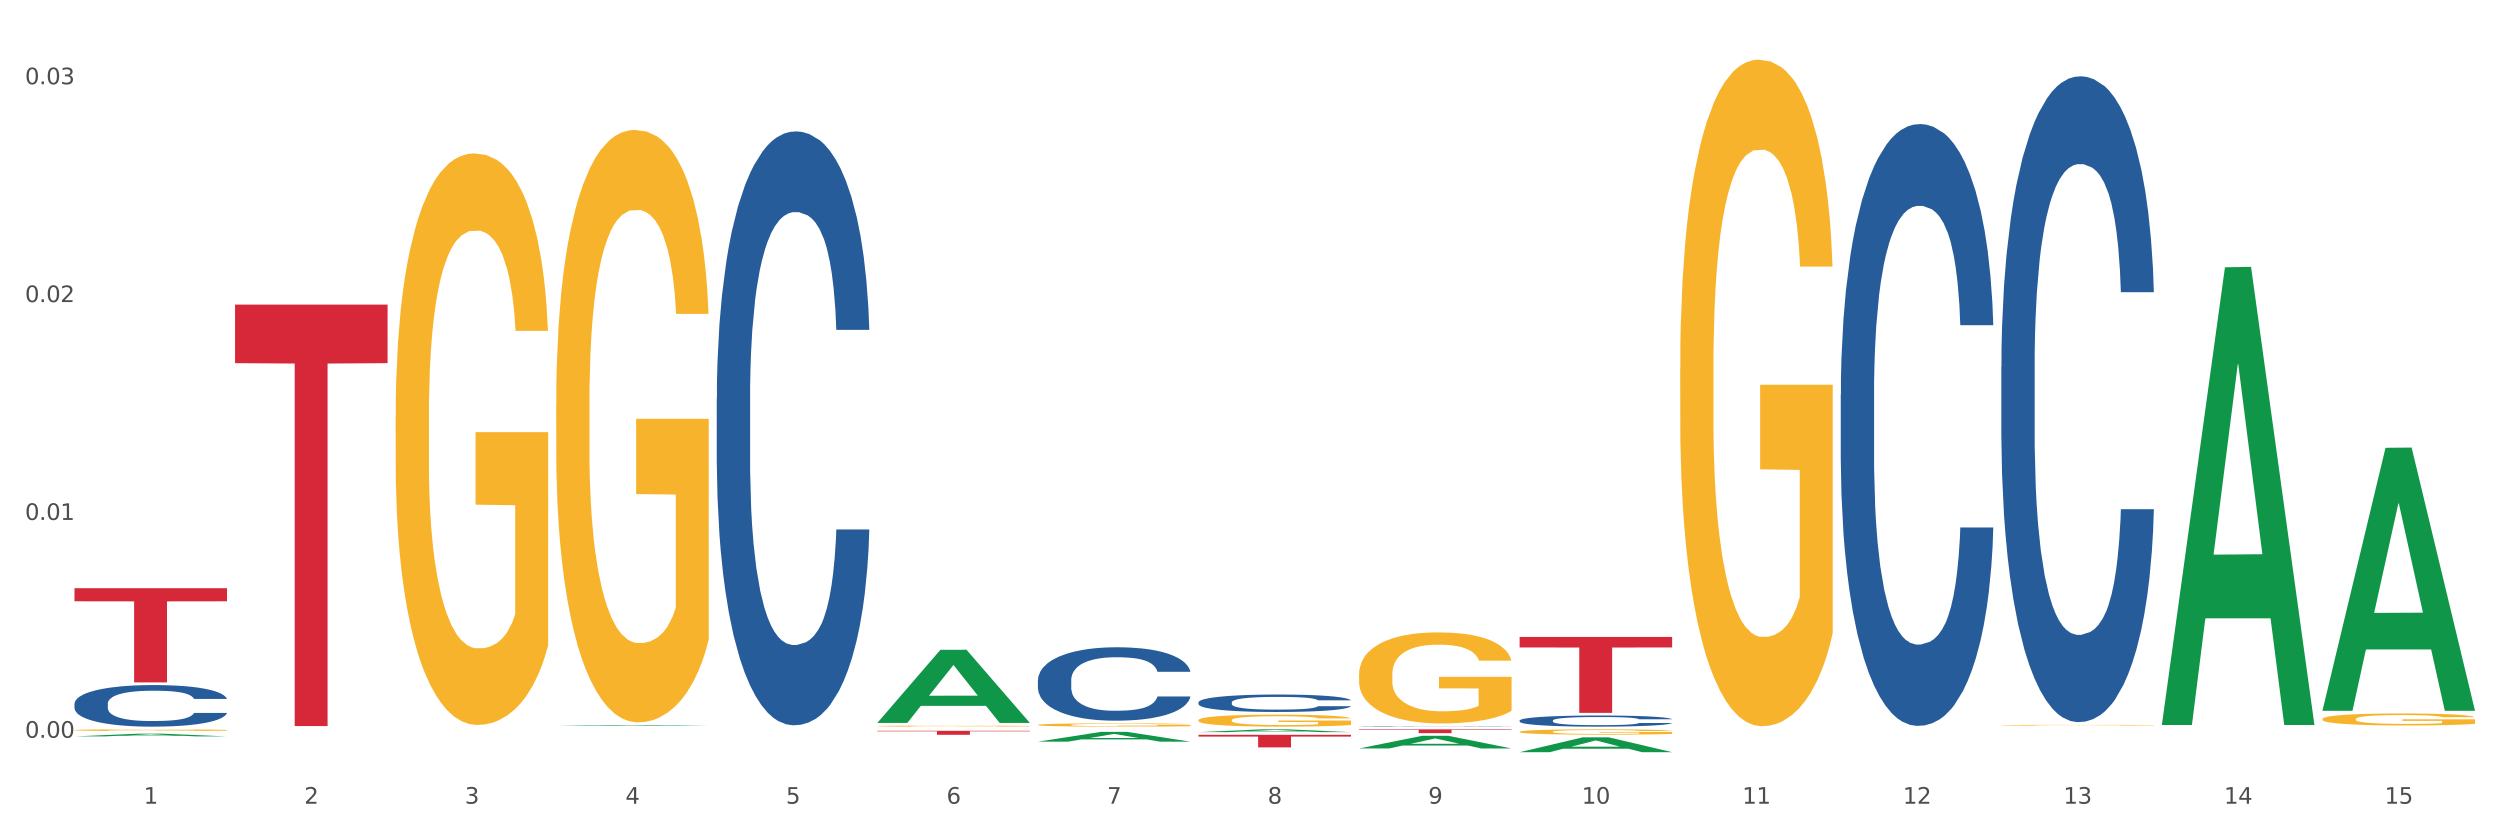
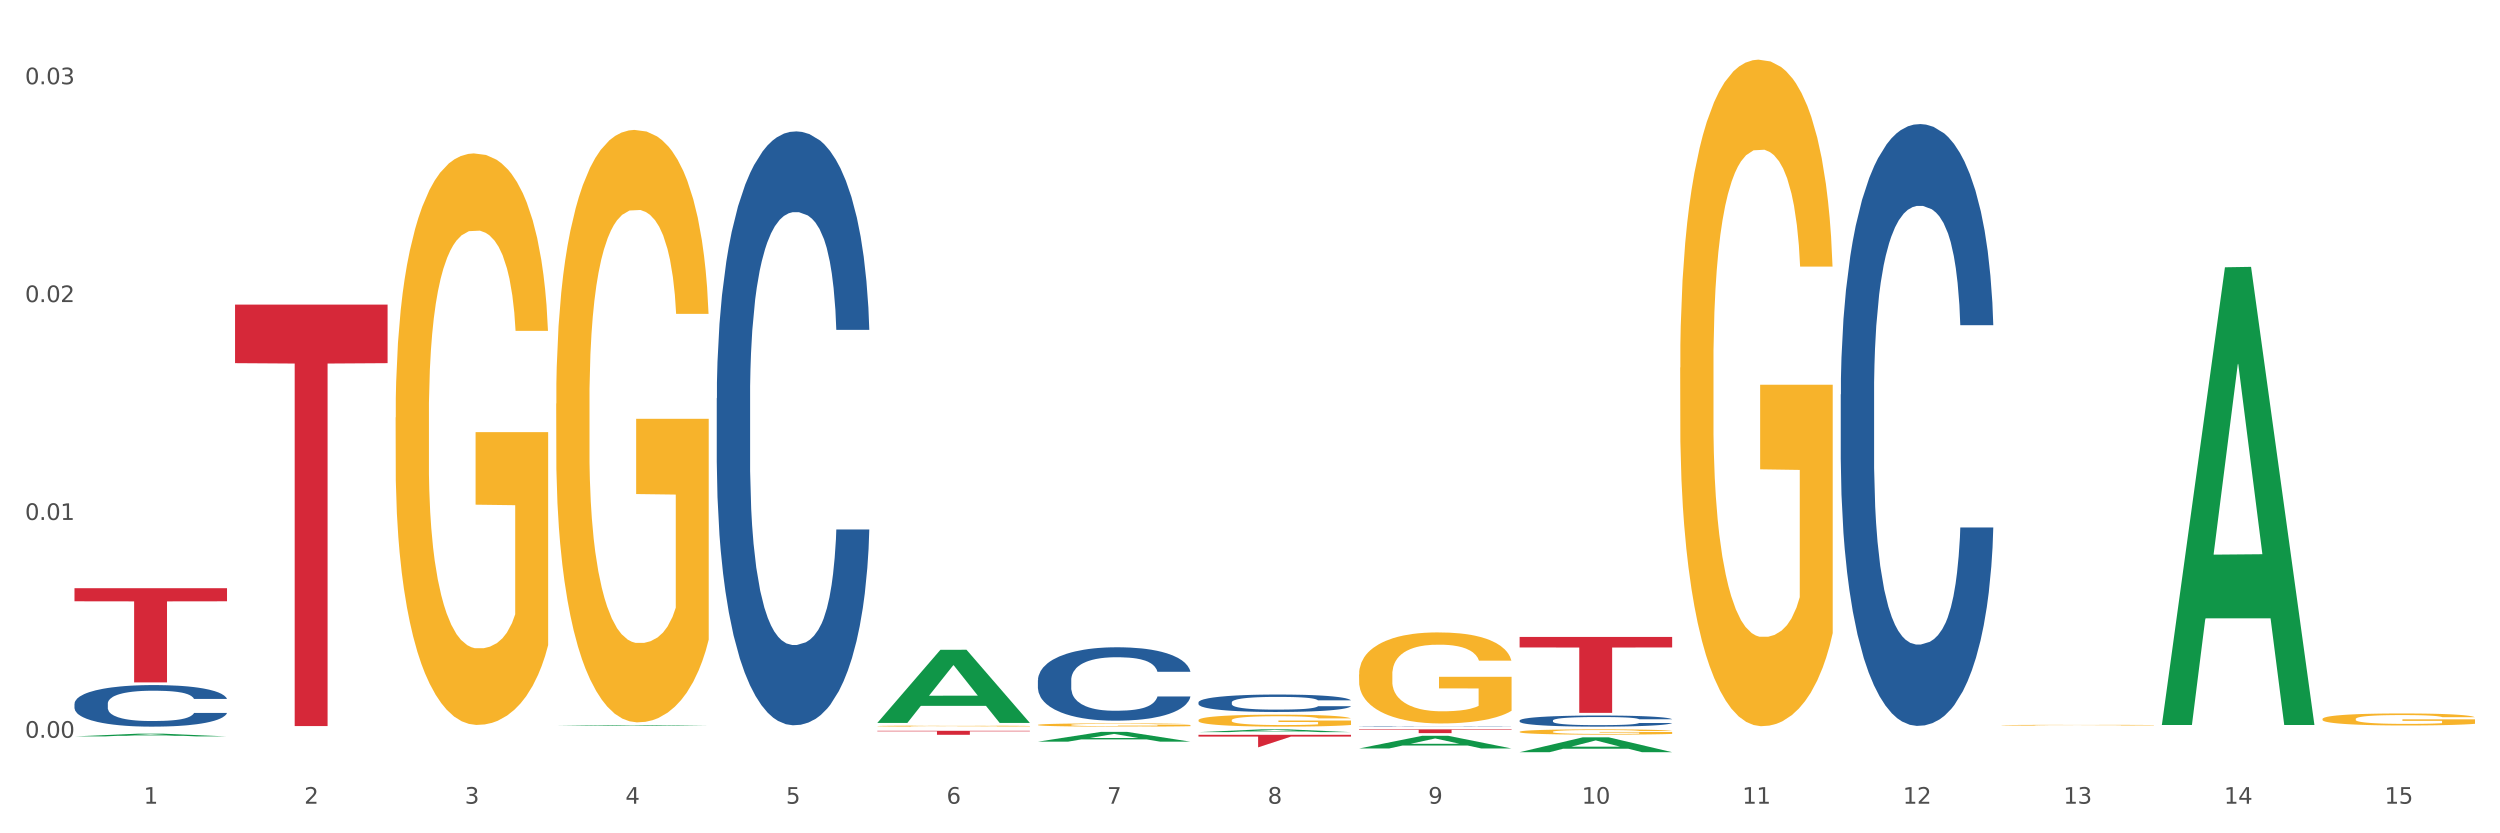
<svg xmlns="http://www.w3.org/2000/svg" xmlns:xlink="http://www.w3.org/1999/xlink" width="1080pt" height="360pt" viewBox="0 0 1080 360" version="1.1">
  <rect x="0" y="0" width="1080" height="360" fill="#333333" stroke="none" />
  <defs>
    <style type="text/css">*{stroke-linejoin: round; stroke-linecap: butt}</style>
  </defs>
  <g id="figure_1">
    <g id="patch_1">
      <path d="M 0 360  L 1080 360  L 1080 0  L 0 0  z " style="fill: #ffffff; stroke: #ffffff; stroke-linejoin: miter" />
    </g>
    <g id="axes_1">
      <g id="matplotlib.axis_1">
        <g id="xtick_1">
          <g id="text_1">
            <g style="fill: #4d4d4d" transform="translate(62.07 347.204) scale(0.096 -0.096)">
              <defs>
                <path id="DejaVuSans-31" d="M 794 531  L 1825 531  L 1825 4091  L 703 3866  L 703 4441  L 1819 4666  L 2450 4666  L 2450 531  L 3481 531  L 3481 0  L 794 0  L 794 531  z " transform="scale(0.016)" />
              </defs>
              <use xlink:href="#DejaVuSans-31" />
            </g>
          </g>
        </g>
        <g id="xtick_2">
          <g id="text_2">
            <g style="fill: #4d4d4d" transform="translate(131.436 347.204) scale(0.096 -0.096)">
              <defs>
                <path id="DejaVuSans-32" d="M 1228 531  L 3431 531  L 3431 0  L 469 0  L 469 531  Q 828 903 1448 1529  Q 2069 2156 2228 2338  Q 2531 2678 2651 2914  Q 2772 3150 2772 3378  Q 2772 3750 2511 3984  Q 2250 4219 1831 4219  Q 1534 4219 1204 4116  Q 875 4013 500 3803  L 500 4441  Q 881 4594 1212 4672  Q 1544 4750 1819 4750  Q 2544 4750 2975 4387  Q 3406 4025 3406 3419  Q 3406 3131 3298 2873  Q 3191 2616 2906 2266  Q 2828 2175 2409 1742  Q 1991 1309 1228 531  z " transform="scale(0.016)" />
              </defs>
              <use xlink:href="#DejaVuSans-32" />
            </g>
          </g>
        </g>
        <g id="xtick_3">
          <g id="text_3">
            <g style="fill: #4d4d4d" transform="translate(200.802 347.204) scale(0.096 -0.096)">
              <defs>
                <path id="DejaVuSans-33" d="M 2597 2516  Q 3050 2419 3304 2112  Q 3559 1806 3559 1356  Q 3559 666 3084 287  Q 2609 -91 1734 -91  Q 1441 -91 1130 -33  Q 819 25 488 141  L 488 750  Q 750 597 1062 519  Q 1375 441 1716 441  Q 2309 441 2620 675  Q 2931 909 2931 1356  Q 2931 1769 2642 2001  Q 2353 2234 1838 2234  L 1294 2234  L 1294 2753  L 1863 2753  Q 2328 2753 2575 2939  Q 2822 3125 2822 3475  Q 2822 3834 2567 4026  Q 2313 4219 1838 4219  Q 1578 4219 1281 4162  Q 984 4106 628 3988  L 628 4550  Q 988 4650 1302 4700  Q 1616 4750 1894 4750  Q 2613 4750 3031 4423  Q 3450 4097 3450 3541  Q 3450 3153 3228 2886  Q 3006 2619 2597 2516  z " transform="scale(0.016)" />
              </defs>
              <use xlink:href="#DejaVuSans-33" />
            </g>
          </g>
        </g>
        <g id="xtick_4">
          <g id="text_4">
            <g style="fill: #4d4d4d" transform="translate(270.169 347.204) scale(0.096 -0.096)">
              <defs>
                <path id="DejaVuSans-34" d="M 2419 4116  L 825 1625  L 2419 1625  L 2419 4116  z M 2253 4666  L 3047 4666  L 3047 1625  L 3713 1625  L 3713 1100  L 3047 1100  L 3047 0  L 2419 0  L 2419 1100  L 313 1100  L 313 1709  L 2253 4666  z " transform="scale(0.016)" />
              </defs>
              <use xlink:href="#DejaVuSans-34" />
            </g>
          </g>
        </g>
        <g id="xtick_5">
          <g id="text_5">
            <g style="fill: #4d4d4d" transform="translate(339.535 347.204) scale(0.096 -0.096)">
              <defs>
                <path id="DejaVuSans-35" d="M 691 4666  L 3169 4666  L 3169 4134  L 1269 4134  L 1269 2991  Q 1406 3038 1543 3061  Q 1681 3084 1819 3084  Q 2600 3084 3056 2656  Q 3513 2228 3513 1497  Q 3513 744 3044 326  Q 2575 -91 1722 -91  Q 1428 -91 1123 -41  Q 819 9 494 109  L 494 744  Q 775 591 1075 516  Q 1375 441 1709 441  Q 2250 441 2565 725  Q 2881 1009 2881 1497  Q 2881 1984 2565 2268  Q 2250 2553 1709 2553  Q 1456 2553 1204 2497  Q 953 2441 691 2322  L 691 4666  z " transform="scale(0.016)" />
              </defs>
              <use xlink:href="#DejaVuSans-35" />
            </g>
          </g>
        </g>
        <g id="xtick_6">
          <g id="text_6">
            <g style="fill: #4d4d4d" transform="translate(408.901 347.204) scale(0.096 -0.096)">
              <defs>
                <path id="DejaVuSans-36" d="M 2113 2584  Q 1688 2584 1439 2293  Q 1191 2003 1191 1497  Q 1191 994 1439 701  Q 1688 409 2113 409  Q 2538 409 2786 701  Q 3034 994 3034 1497  Q 3034 2003 2786 2293  Q 2538 2584 2113 2584  z M 3366 4563  L 3366 3988  Q 3128 4100 2886 4159  Q 2644 4219 2406 4219  Q 1781 4219 1451 3797  Q 1122 3375 1075 2522  Q 1259 2794 1537 2939  Q 1816 3084 2150 3084  Q 2853 3084 3261 2657  Q 3669 2231 3669 1497  Q 3669 778 3244 343  Q 2819 -91 2113 -91  Q 1303 -91 875 529  Q 447 1150 447 2328  Q 447 3434 972 4092  Q 1497 4750 2381 4750  Q 2619 4750 2861 4703  Q 3103 4656 3366 4563  z " transform="scale(0.016)" />
              </defs>
              <use xlink:href="#DejaVuSans-36" />
            </g>
          </g>
        </g>
        <g id="xtick_7">
          <g id="text_7">
            <g style="fill: #4d4d4d" transform="translate(478.267 347.204) scale(0.096 -0.096)">
              <defs>
                <path id="DejaVuSans-37" d="M 525 4666  L 3525 4666  L 3525 4397  L 1831 0  L 1172 0  L 2766 4134  L 525 4134  L 525 4666  z " transform="scale(0.016)" />
              </defs>
              <use xlink:href="#DejaVuSans-37" />
            </g>
          </g>
        </g>
        <g id="xtick_8">
          <g id="text_8">
            <g style="fill: #4d4d4d" transform="translate(547.634 347.204) scale(0.096 -0.096)">
              <defs>
                <path id="DejaVuSans-38" d="M 2034 2216  Q 1584 2216 1326 1975  Q 1069 1734 1069 1313  Q 1069 891 1326 650  Q 1584 409 2034 409  Q 2484 409 2743 651  Q 3003 894 3003 1313  Q 3003 1734 2745 1975  Q 2488 2216 2034 2216  z M 1403 2484  Q 997 2584 770 2862  Q 544 3141 544 3541  Q 544 4100 942 4425  Q 1341 4750 2034 4750  Q 2731 4750 3128 4425  Q 3525 4100 3525 3541  Q 3525 3141 3298 2862  Q 3072 2584 2669 2484  Q 3125 2378 3379 2068  Q 3634 1759 3634 1313  Q 3634 634 3220 271  Q 2806 -91 2034 -91  Q 1263 -91 848 271  Q 434 634 434 1313  Q 434 1759 690 2068  Q 947 2378 1403 2484  z M 1172 3481  Q 1172 3119 1398 2916  Q 1625 2713 2034 2713  Q 2441 2713 2670 2916  Q 2900 3119 2900 3481  Q 2900 3844 2670 4047  Q 2441 4250 2034 4250  Q 1625 4250 1398 4047  Q 1172 3844 1172 3481  z " transform="scale(0.016)" />
              </defs>
              <use xlink:href="#DejaVuSans-38" />
            </g>
          </g>
        </g>
        <g id="xtick_9">
          <g id="text_9">
            <g style="fill: #4d4d4d" transform="translate(617 347.204) scale(0.096 -0.096)">
              <defs>
                <path id="DejaVuSans-39" d="M 703 97  L 703 672  Q 941 559 1184 500  Q 1428 441 1663 441  Q 2288 441 2617 861  Q 2947 1281 2994 2138  Q 2813 1869 2534 1725  Q 2256 1581 1919 1581  Q 1219 1581 811 2004  Q 403 2428 403 3163  Q 403 3881 828 4315  Q 1253 4750 1959 4750  Q 2769 4750 3195 4129  Q 3622 3509 3622 2328  Q 3622 1225 3098 567  Q 2575 -91 1691 -91  Q 1453 -91 1209 -44  Q 966 3 703 97  z M 1959 2075  Q 2384 2075 2632 2365  Q 2881 2656 2881 3163  Q 2881 3666 2632 3958  Q 2384 4250 1959 4250  Q 1534 4250 1286 3958  Q 1038 3666 1038 3163  Q 1038 2656 1286 2365  Q 1534 2075 1959 2075  z " transform="scale(0.016)" />
              </defs>
              <use xlink:href="#DejaVuSans-39" />
            </g>
          </g>
        </g>
        <g id="xtick_10">
          <g id="text_10">
            <g style="fill: #4d4d4d" transform="translate(683.312 347.204) scale(0.096 -0.096)">
              <defs>
                <path id="DejaVuSans-30" d="M 2034 4250  Q 1547 4250 1301 3770  Q 1056 3291 1056 2328  Q 1056 1369 1301 889  Q 1547 409 2034 409  Q 2525 409 2770 889  Q 3016 1369 3016 2328  Q 3016 3291 2770 3770  Q 2525 4250 2034 4250  z M 2034 4750  Q 2819 4750 3233 4129  Q 3647 3509 3647 2328  Q 3647 1150 3233 529  Q 2819 -91 2034 -91  Q 1250 -91 836 529  Q 422 1150 422 2328  Q 422 3509 836 4129  Q 1250 4750 2034 4750  z " transform="scale(0.016)" />
              </defs>
              <use xlink:href="#DejaVuSans-31" />
              <use xlink:href="#DejaVuSans-30" transform="translate(63.623 0)" />
            </g>
          </g>
        </g>
        <g id="xtick_11">
          <g id="text_11">
            <g style="fill: #4d4d4d" transform="translate(752.678 347.204) scale(0.096 -0.096)">
              <use xlink:href="#DejaVuSans-31" />
              <use xlink:href="#DejaVuSans-31" transform="translate(63.623 0)" />
            </g>
          </g>
        </g>
        <g id="xtick_12">
          <g id="text_12">
            <g style="fill: #4d4d4d" transform="translate(822.044 347.204) scale(0.096 -0.096)">
              <use xlink:href="#DejaVuSans-31" />
              <use xlink:href="#DejaVuSans-32" transform="translate(63.623 0)" />
            </g>
          </g>
        </g>
        <g id="xtick_13">
          <g id="text_13">
            <g style="fill: #4d4d4d" transform="translate(891.411 347.204) scale(0.096 -0.096)">
              <use xlink:href="#DejaVuSans-31" />
              <use xlink:href="#DejaVuSans-33" transform="translate(63.623 0)" />
            </g>
          </g>
        </g>
        <g id="xtick_14">
          <g id="text_14">
            <g style="fill: #4d4d4d" transform="translate(960.777 347.204) scale(0.096 -0.096)">
              <use xlink:href="#DejaVuSans-31" />
              <use xlink:href="#DejaVuSans-34" transform="translate(63.623 0)" />
            </g>
          </g>
        </g>
        <g id="xtick_15">
          <g id="text_15">
            <g style="fill: #4d4d4d" transform="translate(1030.143 347.204) scale(0.096 -0.096)">
              <use xlink:href="#DejaVuSans-31" />
              <use xlink:href="#DejaVuSans-35" transform="translate(63.623 0)" />
            </g>
          </g>
        </g>
        <g id="xtick_16" />
        <g id="xtick_17" />
        <g id="xtick_18" />
        <g id="xtick_19" />
        <g id="xtick_20" />
        <g id="xtick_21" />
        <g id="xtick_22" />
        <g id="xtick_23" />
        <g id="xtick_24" />
        <g id="xtick_25" />
        <g id="xtick_26" />
        <g id="xtick_27" />
        <g id="xtick_28" />
        <g id="xtick_29" />
      </g>
      <g id="matplotlib.axis_2">
        <g id="ytick_1">
          <g id="text_16">
            <g style="fill: #4d4d4d" transform="translate(10.8 318.718) scale(0.096 -0.096)">
              <defs>
                <path id="DejaVuSans-2e" d="M 684 794  L 1344 794  L 1344 0  L 684 0  L 684 794  z " transform="scale(0.016)" />
              </defs>
              <use xlink:href="#DejaVuSans-30" />
              <use xlink:href="#DejaVuSans-2e" transform="translate(63.623 0)" />
              <use xlink:href="#DejaVuSans-30" transform="translate(95.41 0)" />
              <use xlink:href="#DejaVuSans-30" transform="translate(159.033 0)" />
            </g>
          </g>
        </g>
        <g id="ytick_2">
          <g id="text_17">
            <g style="fill: #4d4d4d" transform="translate(10.8 224.612) scale(0.096 -0.096)">
              <use xlink:href="#DejaVuSans-30" />
              <use xlink:href="#DejaVuSans-2e" transform="translate(63.623 0)" />
              <use xlink:href="#DejaVuSans-30" transform="translate(95.41 0)" />
              <use xlink:href="#DejaVuSans-31" transform="translate(159.033 0)" />
            </g>
          </g>
        </g>
        <g id="ytick_3">
          <g id="text_18">
            <g style="fill: #4d4d4d" transform="translate(10.8 130.507) scale(0.096 -0.096)">
              <use xlink:href="#DejaVuSans-30" />
              <use xlink:href="#DejaVuSans-2e" transform="translate(63.623 0)" />
              <use xlink:href="#DejaVuSans-30" transform="translate(95.41 0)" />
              <use xlink:href="#DejaVuSans-32" transform="translate(159.033 0)" />
            </g>
          </g>
        </g>
        <g id="ytick_4">
          <g id="text_19">
            <g style="fill: #4d4d4d" transform="translate(10.8 36.402) scale(0.096 -0.096)">
              <use xlink:href="#DejaVuSans-30" />
              <use xlink:href="#DejaVuSans-2e" transform="translate(63.623 0)" />
              <use xlink:href="#DejaVuSans-30" transform="translate(95.41 0)" />
              <use xlink:href="#DejaVuSans-33" transform="translate(159.033 0)" />
            </g>
          </g>
        </g>
        <g id="ytick_5" />
        <g id="ytick_6" />
        <g id="ytick_7" />
      </g>
      <g id="PolyCollection_1">
        <path d="M 32.175 318.132  L 32.243 318.131  L 59.417 316.957  L 70.695 316.956  L 98.073 318.134  L 85.029 318.134  L 79.119 317.86  L 51.061 317.86  L 50.857 317.864  L 45.151 318.134  L 32.175 318.134  L 32.175 318.132  L 54.594 317.696  L 75.586 317.695  L 65.192 317.207  L 65.056 317.205  L 64.92 317.208  L 54.526 317.695  L 54.594 317.696  L 32.175 318.132  z " clip-path="url(#p867867c5e6)" style="fill: #109648" />
-         <path d="M 517.739 317.445  L 583.636 317.445  L 583.636 318.198  L 557.715 318.203  L 557.715 322.865  L 543.504 322.865  L 543.504 318.203  L 517.739 318.198  L 517.739 317.45  L 517.739 317.445  z " clip-path="url(#p867867c5e6)" style="fill: #d62839" />
+         <path d="M 517.739 317.445  L 583.636 317.445  L 583.636 318.198  L 557.715 318.203  L 543.504 322.865  L 543.504 318.203  L 517.739 318.198  L 517.739 317.45  L 517.739 317.445  z " clip-path="url(#p867867c5e6)" style="fill: #d62839" />
        <path d="M 379.006 315.696  L 444.904 315.696  L 444.904 315.936  L 418.982 315.938  L 418.982 317.429  L 404.772 317.429  L 404.772 315.938  L 379.006 315.936  L 379.006 315.697  L 379.006 315.696  z " clip-path="url(#p867867c5e6)" style="fill: #d62839" />
        <path d="M 101.541 131.579  L 167.439 131.579  L 167.439 156.881  L 141.517 157.052  L 141.517 313.647  L 127.307 313.647  L 127.307 157.052  L 101.541 156.881  L 101.541 131.75  L 101.541 131.579  z " clip-path="url(#p867867c5e6)" style="fill: #d62839" />
        <path d="M 32.175 254.101  L 98.073 254.101  L 98.073 259.756  L 72.151 259.794  L 72.151 294.792  L 57.941 294.792  L 57.941 259.794  L 32.175 259.756  L 32.175 254.14  L 32.175 254.101  z " clip-path="url(#p867867c5e6)" style="fill: #d62839" />
        <path d="M 170.907 180.366  L 170.985 180.141  L 170.985 172.023  L 171.141 165.033  L 171.919 148.121  L 173.086 134.14  L 173.942 126.699  L 174.798 120.611  L 175.809 114.522  L 177.054 108.209  L 179.31 98.963  L 180.71 94.228  L 182.422 89.267  L 185.534 82.051  L 187.79 77.993  L 190.124 74.61  L 193.937 70.551  L 196.426 68.747  L 199.072 67.395  L 202.261 66.493  L 204.673 66.267  L 209.964 66.944  L 214.476 68.973  L 216.655 70.551  L 219.456 73.257  L 220.934 75.061  L 223.346 78.669  L 225.835 83.404  L 227.547 87.463  L 230.114 95.13  L 232.059 102.797  L 233.849 112.267  L 234.783 118.807  L 235.483 124.895  L 236.105 131.885  L 236.728 142.934  L 222.723 142.934  L 222.179 135.042  L 221.323 127.601  L 220.078 120.385  L 218.989 115.875  L 217.122 110.238  L 215.41 106.63  L 213.62 103.924  L 211.442 101.669  L 209.73 100.542  L 207.319 99.64  L 202.573 99.865  L 199.383 101.669  L 197.204 103.924  L 195.804 105.954  L 194.559 108.209  L 193.159 111.365  L 191.525 116.101  L 190.358 120.385  L 189.191 125.797  L 188.257 131.209  L 187.401 137.523  L 186.701 144.287  L 186.157 151.278  L 185.69 159.846  L 185.301 174.052  L 185.301 204.945  L 185.456 211.935  L 185.845 221.18  L 186.312 228.17  L 187.09 236.514  L 187.79 242.151  L 189.113 250.269  L 190.591 257.033  L 191.758 261.318  L 192.925 264.925  L 194.948 269.886  L 197.204 273.945  L 199.149 276.426  L 201.795 278.681  L 203.584 279.582  L 205.14 280.033  L 208.952 280.033  L 211.675 279.357  L 214.71 277.779  L 217.044 275.749  L 218.989 273.269  L 221.167 269.21  L 222.568 265.376  L 222.568 218.249  L 205.451 218.023  L 205.451 186.68  L 236.805 186.68  L 236.805 278.681  L 235.483 283.416  L 234.004 287.7  L 232.448 291.534  L 230.114 296.269  L 227.314 300.779  L 224.824 303.936  L 222.179 306.642  L 219.067 309.122  L 215.021 311.377  L 212.531 312.279  L 209.419 312.955  L 205.763 313.181  L 202.573 312.73  L 199.461 311.602  L 196.193 309.573  L 193.003 306.642  L 190.591 303.71  L 188.179 300.102  L 185.612 295.367  L 183.589 290.857  L 182.033 286.798  L 180.321 281.612  L 178.454 274.847  L 177.054 268.759  L 175.809 262.445  L 174.486 254.327  L 173.553 247.337  L 172.619 238.543  L 172.074 232.004  L 171.452 221.857  L 170.985 207.651  L 170.907 180.366  z " clip-path="url(#p867867c5e6)" style="fill: #f7b32b" />
        <path d="M 32.175 304.021  L 32.253 304.004  L 32.253 303.545  L 32.487 302.921  L 33.343 301.773  L 34.434 300.904  L 36.303 299.886  L 37.316 299.46  L 38.64 298.984  L 41.366 298.213  L 44.482 297.557  L 46.663 297.196  L 48.299 296.966  L 51.96 296.556  L 54.063 296.376  L 56.244 296.228  L 58.114 296.13  L 61.229 296.015  L 63.722 295.965  L 66.604 295.949  L 69.019 295.965  L 72.212 296.031  L 76.886 296.228  L 78.677 296.343  L 81.092 296.54  L 83.585 296.802  L 85.61 297.065  L 87.947 297.442  L 90.361 297.934  L 92.698 298.558  L 94.334 299.132  L 95.658 299.739  L 96.827 300.477  L 97.683 301.281  L 98.073 301.953  L 83.818 301.953  L 83.429 301.346  L 82.65 300.69  L 81.871 300.247  L 81.014 299.886  L 79.69 299.476  L 78.522 299.214  L 76.574 298.902  L 74.783 298.705  L 73.303 298.59  L 71.511 298.492  L 67.694 298.393  L 64.968 298.393  L 63.255 298.426  L 61.151 298.508  L 59.36 298.623  L 57.257 298.82  L 55.621 299.033  L 53.985 299.312  L 53.05 299.509  L 51.648 299.87  L 50.714 300.165  L 49.467 300.674  L 48.766 301.035  L 47.52 301.97  L 46.975 302.659  L 46.741 303.135  L 46.585 303.66  L 46.585 306.219  L 47.053 307.367  L 47.442 307.859  L 48.065 308.417  L 49.234 309.139  L 50.947 309.844  L 52.739 310.353  L 54.219 310.665  L 55.621 310.894  L 57.023 311.075  L 58.737 311.239  L 60.139 311.337  L 62.242 311.436  L 64.734 311.485  L 66.682 311.485  L 70.654 311.403  L 72.446 311.321  L 74.16 311.206  L 76.029 311.026  L 77.509 310.829  L 78.366 310.681  L 79.768 310.369  L 80.858 310.041  L 81.793 309.664  L 82.416 309.336  L 83.117 308.844  L 83.663 308.286  L 83.818 307.991  L 98.073 307.991  L 97.761 308.581  L 97.216 309.155  L 96.126 309.926  L 95.269 310.369  L 93.945 310.911  L 92.542 311.37  L 90.595 311.879  L 88.804 312.256  L 86.934 312.584  L 84.909 312.879  L 81.248 313.29  L 79.924 313.404  L 77.12 313.601  L 74.939 313.716  L 71.745 313.831  L 68.473 313.897  L 65.046 313.913  L 62.008 313.88  L 58.659 313.782  L 56.556 313.683  L 54.219 313.536  L 51.493 313.306  L 48.922 313.027  L 46.507 312.699  L 44.248 312.322  L 42.145 311.895  L 39.419 311.19  L 37.394 310.501  L 35.914 309.861  L 34.901 309.319  L 33.889 308.63  L 33.343 308.155  L 32.487 307.006  L 32.175 305.94  L 32.175 304.021  z " clip-path="url(#p867867c5e6)" style="fill: #255c99" />
        <path d="M 309.64 172.038  L 309.718 171.804  L 309.718 165.243  L 309.951 156.339  L 310.808 139.938  L 311.899 127.519  L 313.768 112.992  L 314.781 106.9  L 316.105 100.105  L 318.831 89.092  L 321.947 79.72  L 324.128 74.565  L 325.764 71.285  L 329.425 65.427  L 331.528 62.849  L 333.709 60.741  L 335.578 59.335  L 338.694 57.694  L 341.187 56.992  L 344.069 56.757  L 346.484 56.992  L 349.677 57.929  L 354.351 60.741  L 356.142 62.381  L 358.557 65.192  L 361.05 68.941  L 363.075 72.69  L 365.412 78.08  L 367.826 85.109  L 370.163 94.013  L 371.799 102.214  L 373.123 110.883  L 374.291 121.427  L 375.148 132.908  L 375.538 142.515  L 361.283 142.515  L 360.894 133.846  L 360.115 124.473  L 359.336 118.147  L 358.479 112.992  L 357.155 107.134  L 355.987 103.385  L 354.039 98.933  L 352.248 96.121  L 350.768 94.481  L 348.976 93.075  L 345.159 91.67  L 342.433 91.67  L 340.719 92.138  L 338.616 93.31  L 336.825 94.95  L 334.722 97.762  L 333.086 100.808  L 331.45 104.791  L 330.515 107.603  L 329.113 112.758  L 328.179 116.975  L 326.932 124.239  L 326.231 129.394  L 324.985 142.749  L 324.44 152.59  L 324.206 159.385  L 324.05 166.883  L 324.05 203.436  L 324.518 219.838  L 324.907 226.867  L 325.53 234.833  L 326.699 245.143  L 328.412 255.219  L 330.204 262.482  L 331.684 266.934  L 333.086 270.214  L 334.488 272.792  L 336.202 275.135  L 337.604 276.541  L 339.707 277.947  L 342.199 278.65  L 344.147 278.65  L 348.119 277.478  L 349.911 276.307  L 351.624 274.666  L 353.494 272.089  L 354.974 269.277  L 355.831 267.168  L 357.233 262.716  L 358.323 258.03  L 359.258 252.641  L 359.881 247.955  L 360.582 240.926  L 361.127 232.959  L 361.283 228.741  L 375.538 228.741  L 375.226 237.177  L 374.681 245.377  L 373.59 256.39  L 372.734 262.716  L 371.409 270.449  L 370.007 277.009  L 368.06 284.273  L 366.268 289.662  L 364.399 294.348  L 362.374 298.566  L 358.713 304.424  L 357.389 306.064  L 354.584 308.876  L 352.403 310.516  L 349.21 312.156  L 345.938 313.093  L 342.511 313.328  L 339.473 312.859  L 336.124 311.453  L 334.021 310.047  L 331.684 307.938  L 328.957 304.658  L 326.387 300.675  L 323.972 295.989  L 321.713 290.599  L 319.61 284.507  L 316.884 274.432  L 314.859 264.591  L 313.379 255.453  L 312.366 247.721  L 311.354 237.88  L 310.808 231.085  L 309.951 214.683  L 309.64 199.453  L 309.64 172.038  z " clip-path="url(#p867867c5e6)" style="fill: #255c99" />
        <path d="M 448.372 293.87  L 448.45 293.841  L 448.45 293.03  L 448.684 291.929  L 449.541 289.902  L 450.631 288.367  L 452.501 286.571  L 453.513 285.818  L 454.837 284.978  L 457.564 283.616  L 460.679 282.457  L 462.861 281.82  L 464.496 281.415  L 468.157 280.691  L 470.26 280.372  L 472.441 280.111  L 474.311 279.937  L 477.427 279.735  L 479.919 279.648  L 482.801 279.619  L 485.216 279.648  L 488.41 279.764  L 493.083 280.111  L 494.875 280.314  L 497.289 280.662  L 499.782 281.125  L 501.807 281.589  L 504.144 282.255  L 506.559 283.124  L 508.896 284.224  L 510.531 285.238  L 511.856 286.31  L 513.024 287.613  L 513.881 289.033  L 514.27 290.22  L 500.016 290.22  L 499.626 289.149  L 498.847 287.99  L 498.068 287.208  L 497.212 286.571  L 495.887 285.847  L 494.719 285.383  L 492.772 284.833  L 490.98 284.485  L 489.5 284.282  L 487.709 284.109  L 483.892 283.935  L 481.165 283.935  L 479.452 283.993  L 477.349 284.138  L 475.557 284.34  L 473.454 284.688  L 471.818 285.064  L 470.183 285.557  L 469.248 285.904  L 467.846 286.542  L 466.911 287.063  L 465.665 287.961  L 464.964 288.598  L 463.717 290.249  L 463.172 291.466  L 462.938 292.306  L 462.783 293.233  L 462.783 297.752  L 463.25 299.779  L 463.639 300.648  L 464.263 301.633  L 465.431 302.908  L 467.145 304.153  L 468.936 305.051  L 470.416 305.601  L 471.818 306.007  L 473.22 306.326  L 474.934 306.615  L 476.336 306.789  L 478.439 306.963  L 480.932 307.05  L 482.879 307.05  L 486.852 306.905  L 488.643 306.76  L 490.357 306.557  L 492.226 306.239  L 493.706 305.891  L 494.563 305.63  L 495.965 305.08  L 497.056 304.501  L 497.99 303.834  L 498.614 303.255  L 499.315 302.386  L 499.86 301.401  L 500.016 300.88  L 514.27 300.88  L 513.959 301.923  L 513.413 302.936  L 512.323 304.298  L 511.466 305.08  L 510.142 306.036  L 508.74 306.847  L 506.792 307.745  L 505.001 308.411  L 503.131 308.99  L 501.106 309.512  L 497.445 310.236  L 496.121 310.439  L 493.317 310.786  L 491.136 310.989  L 487.942 311.192  L 484.671 311.308  L 481.243 311.337  L 478.206 311.279  L 474.856 311.105  L 472.753 310.931  L 470.416 310.67  L 467.69 310.265  L 465.119 309.772  L 462.705 309.193  L 460.446 308.527  L 458.343 307.774  L 455.616 306.528  L 453.591 305.312  L 452.111 304.182  L 451.099 303.226  L 450.086 302.01  L 449.541 301.17  L 448.684 299.142  L 448.372 297.259  L 448.372 293.87  z " clip-path="url(#p867867c5e6)" style="fill: #255c99" />
        <path d="M 517.739 303.423  L 517.816 303.416  L 517.816 303.223  L 518.05 302.962  L 518.907 302.48  L 519.997 302.115  L 521.867 301.689  L 522.88 301.51  L 524.204 301.31  L 526.93 300.987  L 530.046 300.711  L 532.227 300.56  L 533.863 300.463  L 537.523 300.291  L 539.627 300.216  L 541.808 300.154  L 543.677 300.112  L 546.793 300.064  L 549.285 300.044  L 552.167 300.037  L 554.582 300.044  L 557.776 300.071  L 562.449 300.154  L 564.241 300.202  L 566.656 300.285  L 569.148 300.395  L 571.173 300.505  L 573.51 300.663  L 575.925 300.87  L 578.262 301.131  L 579.898 301.372  L 581.222 301.627  L 582.39 301.936  L 583.247 302.274  L 583.636 302.556  L 569.382 302.556  L 568.992 302.301  L 568.214 302.026  L 567.435 301.84  L 566.578 301.689  L 565.254 301.516  L 564.085 301.406  L 562.138 301.276  L 560.346 301.193  L 558.866 301.145  L 557.075 301.104  L 553.258 301.062  L 550.532 301.062  L 548.818 301.076  L 546.715 301.11  L 544.923 301.159  L 542.82 301.241  L 541.184 301.331  L 539.549 301.448  L 538.614 301.53  L 537.212 301.682  L 536.277 301.806  L 535.031 302.019  L 534.33 302.17  L 533.084 302.563  L 532.538 302.852  L 532.305 303.051  L 532.149 303.271  L 532.149 304.345  L 532.616 304.827  L 533.006 305.033  L 533.629 305.267  L 534.797 305.57  L 536.511 305.866  L 538.302 306.079  L 539.782 306.21  L 541.184 306.307  L 542.587 306.382  L 544.3 306.451  L 545.702 306.492  L 547.805 306.534  L 550.298 306.554  L 552.245 306.554  L 556.218 306.52  L 558.009 306.486  L 559.723 306.437  L 561.593 306.362  L 563.073 306.279  L 563.929 306.217  L 565.331 306.086  L 566.422 305.949  L 567.357 305.79  L 567.98 305.653  L 568.681 305.446  L 569.226 305.212  L 569.382 305.088  L 583.636 305.088  L 583.325 305.336  L 582.78 305.577  L 581.689 305.901  L 580.832 306.086  L 579.508 306.313  L 578.106 306.506  L 576.159 306.72  L 574.367 306.878  L 572.498 307.015  L 570.472 307.139  L 566.811 307.311  L 565.487 307.36  L 562.683 307.442  L 560.502 307.49  L 557.308 307.539  L 554.037 307.566  L 550.61 307.573  L 547.572 307.559  L 544.222 307.518  L 542.119 307.477  L 539.782 307.415  L 537.056 307.318  L 534.486 307.201  L 532.071 307.064  L 529.812 306.905  L 527.709 306.726  L 524.983 306.43  L 522.957 306.141  L 521.477 305.873  L 520.465 305.646  L 519.452 305.357  L 518.907 305.157  L 518.05 304.675  L 517.739 304.228  L 517.739 303.423  z " clip-path="url(#p867867c5e6)" style="fill: #255c99" />
        <path d="M 587.105 313.793  L 587.183 313.793  L 587.183 313.787  L 587.416 313.78  L 588.273 313.766  L 589.364 313.755  L 591.233 313.743  L 592.246 313.738  L 593.57 313.732  L 596.296 313.723  L 599.412 313.715  L 601.593 313.71  L 603.229 313.707  L 606.89 313.703  L 608.993 313.7  L 611.174 313.699  L 613.043 313.697  L 616.159 313.696  L 618.652 313.695  L 621.534 313.695  L 623.948 313.695  L 627.142 313.696  L 631.816 313.699  L 633.607 313.7  L 636.022 313.702  L 638.514 313.706  L 640.54 313.709  L 642.877 313.713  L 645.291 313.719  L 647.628 313.727  L 649.264 313.734  L 650.588 313.741  L 651.756 313.75  L 652.613 313.76  L 653.003 313.768  L 638.748 313.768  L 638.359 313.761  L 637.58 313.753  L 636.801 313.747  L 635.944 313.743  L 634.62 313.738  L 633.451 313.735  L 631.504 313.731  L 629.713 313.729  L 628.233 313.727  L 626.441 313.726  L 622.624 313.725  L 619.898 313.725  L 618.184 313.725  L 616.081 313.726  L 614.29 313.728  L 612.186 313.73  L 610.551 313.733  L 608.915 313.736  L 607.98 313.738  L 606.578 313.743  L 605.643 313.746  L 604.397 313.752  L 603.696 313.757  L 602.45 313.768  L 601.905 313.777  L 601.671 313.782  L 601.515 313.789  L 601.515 313.82  L 601.982 313.834  L 602.372 313.84  L 602.995 313.846  L 604.163 313.855  L 605.877 313.864  L 607.669 313.87  L 609.149 313.874  L 610.551 313.876  L 611.953 313.879  L 613.666 313.881  L 615.069 313.882  L 617.172 313.883  L 619.664 313.884  L 621.612 313.884  L 625.584 313.883  L 627.376 313.882  L 629.089 313.88  L 630.959 313.878  L 632.439 313.876  L 633.296 313.874  L 634.698 313.87  L 635.788 313.866  L 636.723 313.861  L 637.346 313.858  L 638.047 313.852  L 638.592 313.845  L 638.748 313.841  L 653.003 313.841  L 652.691 313.848  L 652.146 313.855  L 651.055 313.865  L 650.199 313.87  L 648.874 313.877  L 647.472 313.882  L 645.525 313.888  L 643.733 313.893  L 641.864 313.897  L 639.839 313.9  L 636.178 313.905  L 634.853 313.907  L 632.049 313.909  L 629.868 313.911  L 626.675 313.912  L 623.403 313.913  L 619.976 313.913  L 616.938 313.913  L 613.589 313.911  L 611.485 313.91  L 609.149 313.908  L 606.422 313.906  L 603.852 313.902  L 601.437 313.898  L 599.178 313.894  L 597.075 313.889  L 594.349 313.88  L 592.324 313.872  L 590.844 313.864  L 589.831 313.857  L 588.818 313.849  L 588.273 313.843  L 587.416 313.829  L 587.105 313.816  L 587.105 313.793  z " clip-path="url(#p867867c5e6)" style="fill: #255c99" />
        <path d="M 587.105 315.07  L 653.003 315.07  L 653.003 315.298  L 627.081 315.3  L 627.081 316.711  L 612.871 316.711  L 612.871 315.3  L 587.105 315.298  L 587.105 315.072  L 587.105 315.07  z " clip-path="url(#p867867c5e6)" style="fill: #d62839" />
        <path d="M 656.471 311.266  L 656.549 311.261  L 656.549 311.138  L 656.783 310.971  L 657.639 310.664  L 658.73 310.431  L 660.599 310.159  L 661.612 310.045  L 662.936 309.918  L 665.662 309.711  L 668.778 309.536  L 670.959 309.439  L 672.595 309.378  L 676.256 309.268  L 678.359 309.22  L 680.54 309.18  L 682.41 309.154  L 685.525 309.123  L 688.018 309.11  L 690.9 309.106  L 693.315 309.11  L 696.508 309.128  L 701.182 309.18  L 702.973 309.211  L 705.388 309.264  L 707.881 309.334  L 709.906 309.404  L 712.243 309.505  L 714.657 309.637  L 716.994 309.804  L 718.63 309.957  L 719.954 310.12  L 721.123 310.317  L 721.979 310.532  L 722.369 310.712  L 708.114 310.712  L 707.725 310.55  L 706.946 310.374  L 706.167 310.256  L 705.31 310.159  L 703.986 310.05  L 702.818 309.979  L 700.87 309.896  L 699.079 309.843  L 697.599 309.812  L 695.807 309.786  L 691.99 309.76  L 689.264 309.76  L 687.55 309.769  L 685.447 309.79  L 683.656 309.821  L 681.553 309.874  L 679.917 309.931  L 678.281 310.006  L 677.346 310.058  L 675.944 310.155  L 675.01 310.234  L 673.763 310.37  L 673.062 310.467  L 671.816 310.717  L 671.271 310.901  L 671.037 311.029  L 670.881 311.169  L 670.881 311.854  L 671.349 312.161  L 671.738 312.293  L 672.361 312.442  L 673.53 312.635  L 675.243 312.824  L 677.035 312.96  L 678.515 313.044  L 679.917 313.105  L 681.319 313.153  L 683.033 313.197  L 684.435 313.224  L 686.538 313.25  L 689.03 313.263  L 690.978 313.263  L 694.95 313.241  L 696.742 313.219  L 698.456 313.189  L 700.325 313.14  L 701.805 313.088  L 702.662 313.048  L 704.064 312.965  L 705.154 312.877  L 706.089 312.776  L 706.712 312.688  L 707.413 312.556  L 707.959 312.407  L 708.114 312.328  L 722.369 312.328  L 722.057 312.486  L 721.512 312.64  L 720.422 312.846  L 719.565 312.965  L 718.241 313.11  L 716.838 313.233  L 714.891 313.369  L 713.1 313.47  L 711.23 313.557  L 709.205 313.636  L 705.544 313.746  L 704.22 313.777  L 701.416 313.83  L 699.235 313.86  L 696.041 313.891  L 692.769 313.909  L 689.342 313.913  L 686.304 313.904  L 682.955 313.878  L 680.852 313.852  L 678.515 313.812  L 675.789 313.751  L 673.218 313.676  L 670.803 313.588  L 668.544 313.487  L 666.441 313.373  L 663.715 313.184  L 661.69 313  L 660.21 312.829  L 659.197 312.684  L 658.185 312.499  L 657.639 312.372  L 656.783 312.065  L 656.471 311.779  L 656.471 311.266  z " clip-path="url(#p867867c5e6)" style="fill: #255c99" />
-         <path d="M 864.57 158.323  L 864.648 158.068  L 864.648 150.933  L 864.881 141.251  L 865.738 123.414  L 866.829 109.909  L 868.698 94.111  L 869.711 87.486  L 871.035 80.097  L 873.761 68.121  L 876.877 57.928  L 879.058 52.322  L 880.694 48.755  L 884.355 42.385  L 886.458 39.582  L 888.639 37.289  L 890.508 35.76  L 893.624 33.976  L 896.117 33.212  L 898.999 32.957  L 901.413 33.212  L 904.607 34.231  L 909.281 37.289  L 911.072 39.072  L 913.487 42.13  L 915.979 46.207  L 918.005 50.284  L 920.341 56.145  L 922.756 63.789  L 925.093 73.472  L 926.729 82.39  L 928.053 91.818  L 929.221 103.284  L 930.078 115.77  L 930.468 126.217  L 916.213 126.217  L 915.824 116.789  L 915.045 106.597  L 914.266 99.717  L 913.409 94.111  L 912.085 87.741  L 910.916 83.664  L 908.969 78.823  L 907.177 75.765  L 905.697 73.981  L 903.906 72.452  L 900.089 70.924  L 897.363 70.924  L 895.649 71.433  L 893.546 72.707  L 891.754 74.491  L 889.651 77.549  L 888.016 80.861  L 886.38 85.193  L 885.445 88.251  L 884.043 93.856  L 883.108 98.443  L 881.862 106.342  L 881.161 111.948  L 879.915 126.472  L 879.369 137.174  L 879.136 144.563  L 878.98 152.717  L 878.98 192.467  L 879.447 210.304  L 879.837 217.948  L 880.46 226.612  L 881.628 237.823  L 883.342 248.78  L 885.134 256.679  L 886.614 261.52  L 888.016 265.088  L 889.418 267.891  L 891.131 270.439  L 892.533 271.968  L 894.637 273.496  L 897.129 274.261  L 899.076 274.261  L 903.049 272.987  L 904.841 271.713  L 906.554 269.929  L 908.424 267.126  L 909.904 264.069  L 910.76 261.775  L 912.163 256.934  L 913.253 251.838  L 914.188 245.977  L 914.811 240.881  L 915.512 233.237  L 916.057 224.573  L 916.213 219.987  L 930.468 219.987  L 930.156 229.16  L 929.611 238.078  L 928.52 250.054  L 927.663 256.934  L 926.339 265.343  L 924.937 272.477  L 922.99 280.376  L 921.198 286.237  L 919.329 291.333  L 917.304 295.92  L 913.643 302.29  L 912.318 304.073  L 909.514 307.131  L 907.333 308.915  L 904.14 310.699  L 900.868 311.718  L 897.441 311.973  L 894.403 311.463  L 891.053 309.934  L 888.95 308.405  L 886.614 306.112  L 883.887 302.545  L 881.317 298.213  L 878.902 293.117  L 876.643 287.256  L 874.54 280.631  L 871.814 269.674  L 869.789 258.972  L 868.309 249.035  L 867.296 240.626  L 866.283 229.924  L 865.738 222.535  L 864.881 204.698  L 864.57 188.136  L 864.57 158.323  z " clip-path="url(#p867867c5e6)" style="fill: #255c99" />
        <path d="M 1003.302 310.615  L 1003.38 310.61  L 1003.38 310.439  L 1003.535 310.292  L 1004.314 309.936  L 1005.481 309.641  L 1006.336 309.484  L 1007.192 309.356  L 1008.204 309.228  L 1009.448 309.095  L 1011.705 308.9  L 1013.105 308.8  L 1014.817 308.696  L 1017.929 308.544  L 1020.185 308.458  L 1022.519 308.387  L 1026.331 308.301  L 1028.821 308.263  L 1031.466 308.235  L 1034.656 308.216  L 1037.068 308.211  L 1042.358 308.225  L 1046.871 308.268  L 1049.049 308.301  L 1051.85 308.358  L 1053.328 308.396  L 1055.74 308.472  L 1058.23 308.572  L 1059.942 308.658  L 1062.509 308.819  L 1064.454 308.981  L 1066.244 309.18  L 1067.177 309.318  L 1067.877 309.446  L 1068.5 309.594  L 1069.122 309.826  L 1055.118 309.826  L 1054.573 309.66  L 1053.717 309.503  L 1052.473 309.351  L 1051.383 309.256  L 1049.516 309.138  L 1047.805 309.062  L 1046.015 309.005  L 1043.837 308.957  L 1042.125 308.933  L 1039.713 308.914  L 1034.967 308.919  L 1031.777 308.957  L 1029.599 309.005  L 1028.199 309.047  L 1026.954 309.095  L 1025.553 309.161  L 1023.919 309.261  L 1022.752 309.351  L 1021.585 309.465  L 1020.652 309.579  L 1019.796 309.712  L 1019.096 309.855  L 1018.551 310.002  L 1018.084 310.183  L 1017.695 310.482  L 1017.695 311.133  L 1017.851 311.28  L 1018.24 311.475  L 1018.707 311.622  L 1019.485 311.798  L 1020.185 311.917  L 1021.508 312.088  L 1022.986 312.23  L 1024.153 312.321  L 1025.32 312.397  L 1027.343 312.501  L 1029.599 312.587  L 1031.544 312.639  L 1034.189 312.686  L 1035.979 312.705  L 1037.535 312.715  L 1041.347 312.715  L 1044.07 312.701  L 1047.104 312.667  L 1049.438 312.625  L 1051.383 312.572  L 1053.562 312.487  L 1054.962 312.406  L 1054.962 311.413  L 1037.846 311.408  L 1037.846 310.748  L 1069.2 310.748  L 1069.2 312.686  L 1067.877 312.786  L 1066.399 312.876  L 1064.843 312.957  L 1062.509 313.057  L 1059.708 313.152  L 1057.219 313.218  L 1054.573 313.275  L 1051.461 313.328  L 1047.416 313.375  L 1044.926 313.394  L 1041.814 313.408  L 1038.157 313.413  L 1034.967 313.404  L 1031.855 313.38  L 1028.588 313.337  L 1025.398 313.275  L 1022.986 313.214  L 1020.574 313.138  L 1018.007 313.038  L 1015.984 312.943  L 1014.428 312.857  L 1012.716 312.748  L 1010.849 312.606  L 1009.448 312.477  L 1008.204 312.344  L 1006.881 312.173  L 1005.947 312.026  L 1005.014 311.841  L 1004.469 311.703  L 1003.847 311.489  L 1003.38 311.19  L 1003.302 310.615  z " clip-path="url(#p867867c5e6)" style="fill: #f7b32b" />
        <path d="M 864.57 313.299  L 864.647 313.298  L 864.647 313.286  L 864.803 313.276  L 865.581 313.251  L 866.748 313.23  L 867.604 313.219  L 868.46 313.21  L 869.471 313.201  L 870.716 313.192  L 872.972 313.178  L 874.373 313.171  L 876.084 313.164  L 879.196 313.153  L 881.453 313.147  L 883.787 313.142  L 887.599 313.136  L 890.089 313.133  L 892.734 313.131  L 895.924 313.13  L 898.336 313.13  L 903.626 313.131  L 908.139 313.134  L 910.317 313.136  L 913.118 313.14  L 914.596 313.143  L 917.008 313.148  L 919.498 313.155  L 921.209 313.161  L 923.777 313.173  L 925.722 313.184  L 927.511 313.198  L 928.445 313.208  L 929.145 313.217  L 929.767 313.227  L 930.39 313.243  L 916.385 313.243  L 915.841 313.232  L 914.985 313.221  L 913.74 313.21  L 912.651 313.203  L 910.784 313.195  L 909.072 313.19  L 907.283 313.186  L 905.104 313.182  L 903.393 313.181  L 900.981 313.179  L 896.235 313.18  L 893.045 313.182  L 890.867 313.186  L 889.466 313.189  L 888.221 313.192  L 886.821 313.197  L 885.187 313.204  L 884.02 313.21  L 882.853 313.218  L 881.919 313.226  L 881.064 313.235  L 880.363 313.245  L 879.819 313.256  L 879.352 313.268  L 878.963 313.289  L 878.963 313.335  L 879.119 313.346  L 879.508 313.359  L 879.974 313.37  L 880.752 313.382  L 881.453 313.39  L 882.775 313.402  L 884.253 313.412  L 885.42 313.419  L 886.587 313.424  L 888.61 313.431  L 890.867 313.437  L 892.812 313.441  L 895.457 313.444  L 897.246 313.446  L 898.802 313.446  L 902.615 313.446  L 905.338 313.445  L 908.372 313.443  L 910.706 313.44  L 912.651 313.436  L 914.829 313.43  L 916.23 313.425  L 916.23 313.355  L 899.114 313.355  L 899.114 313.308  L 930.468 313.308  L 930.468 313.444  L 929.145 313.451  L 927.667 313.458  L 926.111 313.463  L 923.777 313.47  L 920.976 313.477  L 918.486 313.482  L 915.841 313.486  L 912.729 313.489  L 908.683 313.493  L 906.193 313.494  L 903.081 313.495  L 899.425 313.495  L 896.235 313.495  L 893.123 313.493  L 889.855 313.49  L 886.665 313.486  L 884.253 313.481  L 881.842 313.476  L 879.274 313.469  L 877.251 313.462  L 875.695 313.456  L 873.984 313.449  L 872.116 313.439  L 870.716 313.43  L 869.471 313.42  L 868.149 313.408  L 867.215 313.398  L 866.281 313.385  L 865.737 313.375  L 865.114 313.36  L 864.647 313.339  L 864.57 313.299  z " clip-path="url(#p867867c5e6)" style="fill: #f7b32b" />
        <path d="M 725.837 158.828  L 725.915 158.565  L 725.915 149.098  L 726.071 140.946  L 726.849 121.222  L 728.016 104.917  L 728.871 96.239  L 729.727 89.138  L 730.739 82.038  L 731.984 74.674  L 734.24 63.892  L 735.64 58.369  L 737.352 52.584  L 740.464 44.168  L 742.72 39.435  L 745.054 35.49  L 748.866 30.756  L 751.356 28.652  L 754.001 27.074  L 757.191 26.022  L 759.603 25.759  L 764.894 26.548  L 769.406 28.915  L 771.585 30.756  L 774.385 33.912  L 775.864 36.016  L 778.275 40.223  L 780.765 45.746  L 782.477 50.48  L 785.044 59.421  L 786.989 68.363  L 788.779 79.408  L 789.712 87.034  L 790.412 94.135  L 791.035 102.287  L 791.657 115.173  L 777.653 115.173  L 777.108 105.969  L 776.253 97.291  L 775.008 88.875  L 773.919 83.615  L 772.051 77.041  L 770.34 72.833  L 768.55 69.677  L 766.372 67.048  L 764.66 65.733  L 762.248 64.681  L 757.502 64.944  L 754.313 67.048  L 752.134 69.677  L 750.734 72.044  L 749.489 74.674  L 748.088 78.356  L 746.455 83.878  L 745.288 88.875  L 744.121 95.187  L 743.187 101.498  L 742.331 108.862  L 741.631 116.751  L 741.086 124.904  L 740.62 134.897  L 740.23 151.465  L 740.23 187.493  L 740.386 195.646  L 740.775 206.428  L 741.242 214.58  L 742.02 224.311  L 742.72 230.885  L 744.043 240.353  L 745.521 248.242  L 746.688 253.239  L 747.855 257.446  L 749.878 263.232  L 752.134 267.966  L 754.079 270.859  L 756.724 273.488  L 758.514 274.54  L 760.07 275.066  L 763.882 275.066  L 766.605 274.277  L 769.639 272.436  L 771.974 270.07  L 773.919 267.177  L 776.097 262.443  L 777.497 257.972  L 777.497 203.009  L 760.381 202.746  L 760.381 166.192  L 791.735 166.192  L 791.735 273.488  L 790.412 279.011  L 788.934 284.008  L 787.378 288.478  L 785.044 294.001  L 782.243 299.261  L 779.754 302.942  L 777.108 306.098  L 773.996 308.991  L 769.951 311.621  L 767.461 312.673  L 764.349 313.462  L 760.692 313.725  L 757.502 313.199  L 754.39 311.884  L 751.123 309.517  L 747.933 306.098  L 745.521 302.679  L 743.109 298.472  L 740.542 292.949  L 738.519 287.689  L 736.963 282.956  L 735.251 276.907  L 733.384 269.018  L 731.984 261.917  L 730.739 254.554  L 729.416 245.086  L 728.482 236.934  L 727.549 226.678  L 727.004 219.051  L 726.382 207.217  L 725.915 190.649  L 725.837 158.828  z " clip-path="url(#p867867c5e6)" style="fill: #f7b32b" />
        <path d="M 656.471 316.134  L 656.549 316.132  L 656.549 316.056  L 656.704 315.991  L 657.482 315.833  L 658.649 315.703  L 659.505 315.633  L 660.361 315.577  L 661.372 315.52  L 662.617 315.461  L 664.874 315.375  L 666.274 315.331  L 667.986 315.285  L 671.098 315.217  L 673.354 315.18  L 675.688 315.148  L 679.5 315.11  L 681.99 315.093  L 684.635 315.081  L 687.825 315.072  L 690.237 315.07  L 695.527 315.077  L 700.04 315.095  L 702.218 315.11  L 705.019 315.135  L 706.497 315.152  L 708.909 315.186  L 711.399 315.23  L 713.111 315.268  L 715.678 315.339  L 717.623 315.411  L 719.412 315.499  L 720.346 315.56  L 721.046 315.617  L 721.669 315.682  L 722.291 315.785  L 708.287 315.785  L 707.742 315.711  L 706.886 315.642  L 705.642 315.575  L 704.552 315.533  L 702.685 315.48  L 700.973 315.446  L 699.184 315.421  L 697.006 315.4  L 695.294 315.39  L 692.882 315.381  L 688.136 315.383  L 684.946 315.4  L 682.768 315.421  L 681.367 315.44  L 680.123 315.461  L 678.722 315.491  L 677.088 315.535  L 675.921 315.575  L 674.754 315.625  L 673.821 315.675  L 672.965 315.734  L 672.265 315.797  L 671.72 315.863  L 671.253 315.942  L 670.864 316.075  L 670.864 316.363  L 671.02 316.428  L 671.409 316.514  L 671.876 316.579  L 672.654 316.657  L 673.354 316.709  L 674.677 316.785  L 676.155 316.848  L 677.322 316.888  L 678.489 316.922  L 680.512 316.968  L 682.768 317.006  L 684.713 317.029  L 687.358 317.05  L 689.148 317.058  L 690.704 317.062  L 694.516 317.062  L 697.239 317.056  L 700.273 317.041  L 702.607 317.023  L 704.552 316.999  L 706.731 316.962  L 708.131 316.926  L 708.131 316.487  L 691.015 316.485  L 691.015 316.192  L 722.369 316.192  L 722.369 317.05  L 721.046 317.094  L 719.568 317.134  L 718.012 317.17  L 715.678 317.214  L 712.877 317.256  L 710.387 317.285  L 707.742 317.31  L 704.63 317.334  L 700.584 317.355  L 698.095 317.363  L 694.983 317.369  L 691.326 317.371  L 688.136 317.367  L 685.024 317.357  L 681.756 317.338  L 678.567 317.31  L 676.155 317.283  L 673.743 317.25  L 671.175 317.205  L 669.153 317.163  L 667.597 317.126  L 665.885 317.077  L 664.018 317.014  L 662.617 316.957  L 661.372 316.899  L 660.05 316.823  L 659.116 316.758  L 658.183 316.676  L 657.638 316.615  L 657.016 316.52  L 656.549 316.388  L 656.471 316.134  z " clip-path="url(#p867867c5e6)" style="fill: #f7b32b" />
        <path d="M 587.105 291.377  L 587.183 291.341  L 587.183 290.047  L 587.338 288.934  L 588.116 286.239  L 589.283 284.012  L 590.139 282.826  L 590.995 281.856  L 592.006 280.886  L 593.251 279.88  L 595.507 278.407  L 596.908 277.652  L 598.619 276.862  L 601.731 275.712  L 603.988 275.066  L 606.322 274.527  L 610.134 273.88  L 612.624 273.593  L 615.269 273.377  L 618.459 273.233  L 620.871 273.198  L 626.161 273.305  L 630.674 273.629  L 632.852 273.88  L 635.653 274.311  L 637.131 274.599  L 639.543 275.174  L 642.033 275.928  L 643.744 276.575  L 646.312 277.796  L 648.257 279.018  L 650.046 280.527  L 650.98 281.569  L 651.68 282.539  L 652.302 283.652  L 652.925 285.413  L 638.921 285.413  L 638.376 284.155  L 637.52 282.97  L 636.275 281.82  L 635.186 281.102  L 633.319 280.203  L 631.607 279.628  L 629.818 279.197  L 627.639 278.838  L 625.928 278.658  L 623.516 278.515  L 618.77 278.551  L 615.58 278.838  L 613.402 279.197  L 612.001 279.521  L 610.756 279.88  L 609.356 280.383  L 607.722 281.137  L 606.555 281.82  L 605.388 282.682  L 604.455 283.545  L 603.599 284.551  L 602.898 285.628  L 602.354 286.742  L 601.887 288.107  L 601.498 290.371  L 601.498 295.293  L 601.654 296.407  L 602.043 297.88  L 602.509 298.993  L 603.287 300.323  L 603.988 301.221  L 605.31 302.514  L 606.789 303.592  L 607.956 304.275  L 609.123 304.849  L 611.145 305.64  L 613.402 306.287  L 615.347 306.682  L 617.992 307.041  L 619.781 307.185  L 621.337 307.257  L 625.15 307.257  L 627.873 307.149  L 630.907 306.897  L 633.241 306.574  L 635.186 306.179  L 637.365 305.532  L 638.765 304.921  L 638.765 297.413  L 621.649 297.377  L 621.649 292.383  L 653.003 292.383  L 653.003 307.041  L 651.68 307.796  L 650.202 308.478  L 648.646 309.089  L 646.312 309.843  L 643.511 310.562  L 641.021 311.065  L 638.376 311.496  L 635.264 311.891  L 631.218 312.251  L 628.729 312.394  L 625.617 312.502  L 621.96 312.538  L 618.77 312.466  L 615.658 312.286  L 612.39 311.963  L 609.2 311.496  L 606.789 311.029  L 604.377 310.454  L 601.809 309.7  L 599.786 308.981  L 598.23 308.334  L 596.519 307.508  L 594.652 306.43  L 593.251 305.46  L 592.006 304.454  L 590.684 303.161  L 589.75 302.047  L 588.816 300.646  L 588.272 299.604  L 587.649 297.987  L 587.183 295.724  L 587.105 291.377  z " clip-path="url(#p867867c5e6)" style="fill: #f7b32b" />
        <path d="M 517.739 311.125  L 517.816 311.12  L 517.816 310.95  L 517.972 310.803  L 518.75 310.448  L 519.917 310.155  L 520.773 309.999  L 521.629 309.871  L 522.64 309.743  L 523.885 309.611  L 526.141 309.416  L 527.542 309.317  L 529.253 309.213  L 532.365 309.062  L 534.621 308.976  L 536.956 308.905  L 540.768 308.82  L 543.257 308.782  L 545.903 308.754  L 549.093 308.735  L 551.504 308.73  L 556.795 308.744  L 561.307 308.787  L 563.486 308.82  L 566.287 308.877  L 567.765 308.915  L 570.177 308.991  L 572.666 309.09  L 574.378 309.175  L 576.946 309.336  L 578.891 309.497  L 580.68 309.696  L 581.614 309.833  L 582.314 309.961  L 582.936 310.108  L 583.559 310.339  L 569.554 310.339  L 569.01 310.174  L 568.154 310.018  L 566.909 309.866  L 565.82 309.771  L 563.953 309.653  L 562.241 309.577  L 560.452 309.521  L 558.273 309.473  L 556.562 309.45  L 554.15 309.431  L 549.404 309.435  L 546.214 309.473  L 544.035 309.521  L 542.635 309.563  L 541.39 309.611  L 539.99 309.677  L 538.356 309.776  L 537.189 309.866  L 536.022 309.98  L 535.088 310.093  L 534.232 310.226  L 533.532 310.368  L 532.988 310.515  L 532.521 310.694  L 532.132 310.993  L 532.132 311.641  L 532.287 311.788  L 532.676 311.982  L 533.143 312.129  L 533.921 312.304  L 534.621 312.422  L 535.944 312.592  L 537.422 312.734  L 538.589 312.824  L 539.756 312.9  L 541.779 313.004  L 544.035 313.089  L 545.981 313.142  L 548.626 313.189  L 550.415 313.208  L 551.971 313.217  L 555.784 313.217  L 558.507 313.203  L 561.541 313.17  L 563.875 313.127  L 565.82 313.075  L 567.998 312.99  L 569.399 312.91  L 569.399 311.92  L 552.282 311.916  L 552.282 311.258  L 583.636 311.258  L 583.636 313.189  L 582.314 313.288  L 580.836 313.378  L 579.28 313.459  L 576.946 313.558  L 574.145 313.653  L 571.655 313.719  L 569.01 313.776  L 565.898 313.828  L 561.852 313.875  L 559.362 313.894  L 556.25 313.908  L 552.594 313.913  L 549.404 313.904  L 546.292 313.88  L 543.024 313.837  L 539.834 313.776  L 537.422 313.714  L 535.01 313.638  L 532.443 313.539  L 530.42 313.444  L 528.864 313.359  L 527.153 313.25  L 525.285 313.108  L 523.885 312.981  L 522.64 312.848  L 521.317 312.678  L 520.384 312.531  L 519.45 312.346  L 518.906 312.209  L 518.283 311.996  L 517.816 311.698  L 517.739 311.125  z " clip-path="url(#p867867c5e6)" style="fill: #f7b32b" />
        <path d="M 448.372 313.15  L 448.45 313.148  L 448.45 313.102  L 448.606 313.062  L 449.384 312.964  L 450.551 312.884  L 451.407 312.841  L 452.262 312.806  L 453.274 312.771  L 454.519 312.735  L 456.775 312.682  L 458.175 312.655  L 459.887 312.626  L 462.999 312.585  L 465.255 312.561  L 467.589 312.542  L 471.402 312.518  L 473.891 312.508  L 476.536 312.5  L 479.726 312.495  L 482.138 312.494  L 487.429 312.498  L 491.941 312.509  L 494.12 312.518  L 496.92 312.534  L 498.399 312.544  L 500.811 312.565  L 503.3 312.592  L 505.012 312.616  L 507.579 312.66  L 509.524 312.704  L 511.314 312.758  L 512.247 312.796  L 512.948 312.831  L 513.57 312.871  L 514.192 312.935  L 500.188 312.935  L 499.644 312.889  L 498.788 312.846  L 497.543 312.805  L 496.454 312.779  L 494.586 312.747  L 492.875 312.726  L 491.085 312.71  L 488.907 312.697  L 487.195 312.691  L 484.783 312.686  L 480.038 312.687  L 476.848 312.697  L 474.669 312.71  L 473.269 312.722  L 472.024 312.735  L 470.624 312.753  L 468.99 312.78  L 467.823 312.805  L 466.656 312.836  L 465.722 312.867  L 464.866 312.903  L 464.166 312.942  L 463.621 312.982  L 463.155 313.032  L 462.766 313.113  L 462.766 313.291  L 462.921 313.331  L 463.31 313.384  L 463.777 313.424  L 464.555 313.472  L 465.255 313.505  L 466.578 313.551  L 468.056 313.59  L 469.223 313.615  L 470.39 313.636  L 472.413 313.664  L 474.669 313.688  L 476.614 313.702  L 479.26 313.715  L 481.049 313.72  L 482.605 313.722  L 486.417 313.722  L 489.14 313.719  L 492.175 313.71  L 494.509 313.698  L 496.454 313.684  L 498.632 313.66  L 500.033 313.638  L 500.033 313.367  L 482.916 313.366  L 482.916 313.186  L 514.27 313.186  L 514.27 313.715  L 512.948 313.742  L 511.469 313.767  L 509.913 313.789  L 507.579 313.816  L 504.778 313.842  L 502.289 313.86  L 499.644 313.875  L 496.531 313.89  L 492.486 313.903  L 489.996 313.908  L 486.884 313.912  L 483.227 313.913  L 480.038 313.91  L 476.925 313.904  L 473.658 313.892  L 470.468 313.875  L 468.056 313.859  L 465.644 313.838  L 463.077 313.811  L 461.054 313.785  L 459.498 313.761  L 457.786 313.732  L 455.919 313.693  L 454.519 313.658  L 453.274 313.621  L 451.951 313.575  L 451.018 313.535  L 450.084 313.484  L 449.539 313.446  L 448.917 313.388  L 448.45 313.306  L 448.372 313.15  z " clip-path="url(#p867867c5e6)" style="fill: #f7b32b" />
        <path d="M 379.006 313.671  L 379.084 313.671  L 379.084 313.656  L 379.24 313.643  L 380.018 313.613  L 381.185 313.587  L 382.04 313.574  L 382.896 313.562  L 383.908 313.551  L 385.152 313.54  L 387.409 313.523  L 388.809 313.514  L 390.521 313.505  L 393.633 313.492  L 395.889 313.485  L 398.223 313.479  L 402.035 313.471  L 404.525 313.468  L 407.17 313.466  L 410.36 313.464  L 412.772 313.463  L 418.062 313.465  L 422.575 313.468  L 424.753 313.471  L 427.554 313.476  L 429.032 313.48  L 431.444 313.486  L 433.934 313.495  L 435.646 313.502  L 438.213 313.516  L 440.158 313.53  L 441.948 313.547  L 442.881 313.559  L 443.581 313.57  L 444.204 313.583  L 444.826 313.603  L 430.822 313.603  L 430.277 313.589  L 429.422 313.575  L 428.177 313.562  L 427.087 313.554  L 425.22 313.544  L 423.509 313.537  L 421.719 313.532  L 419.541 313.528  L 417.829 313.526  L 415.417 313.524  L 410.671 313.525  L 407.481 313.528  L 405.303 313.532  L 403.903 313.536  L 402.658 313.54  L 401.257 313.546  L 399.624 313.554  L 398.456 313.562  L 397.289 313.572  L 396.356 313.582  L 395.5 313.593  L 394.8 313.606  L 394.255 313.618  L 393.788 313.634  L 393.399 313.66  L 393.399 313.716  L 393.555 313.729  L 393.944 313.746  L 394.411 313.758  L 395.189 313.773  L 395.889 313.784  L 397.212 313.798  L 398.69 313.811  L 399.857 313.819  L 401.024 313.825  L 403.047 313.834  L 405.303 313.842  L 407.248 313.846  L 409.893 313.85  L 411.683 313.852  L 413.239 313.853  L 417.051 313.853  L 419.774 313.851  L 422.808 313.849  L 425.142 313.845  L 427.087 313.84  L 429.266 313.833  L 430.666 313.826  L 430.666 313.74  L 413.55 313.74  L 413.55 313.683  L 444.904 313.683  L 444.904 313.85  L 443.581 313.859  L 442.103 313.867  L 440.547 313.874  L 438.213 313.882  L 435.412 313.89  L 432.923 313.896  L 430.277 313.901  L 427.165 313.906  L 423.12 313.91  L 420.63 313.911  L 417.518 313.913  L 413.861 313.913  L 410.671 313.912  L 407.559 313.91  L 404.292 313.906  L 401.102 313.901  L 398.69 313.896  L 396.278 313.889  L 393.711 313.881  L 391.688 313.872  L 390.132 313.865  L 388.42 313.856  L 386.553 313.843  L 385.152 313.832  L 383.908 313.821  L 382.585 313.806  L 381.651 313.793  L 380.718 313.777  L 380.173 313.765  L 379.551 313.747  L 379.084 313.721  L 379.006 313.671  z " clip-path="url(#p867867c5e6)" style="fill: #f7b32b" />
        <path d="M 240.274 174.391  L 240.351 174.157  L 240.351 165.742  L 240.507 158.496  L 241.285 140.965  L 242.452 126.473  L 243.308 118.76  L 244.164 112.448  L 245.175 106.137  L 246.42 99.592  L 248.676 90.009  L 250.077 85.1  L 251.788 79.958  L 254.9 72.478  L 257.157 68.271  L 259.491 64.765  L 263.303 60.557  L 265.793 58.687  L 268.438 57.285  L 271.628 56.35  L 274.04 56.116  L 279.33 56.817  L 283.843 58.921  L 286.021 60.557  L 288.822 63.362  L 290.3 65.232  L 292.712 68.972  L 295.202 73.881  L 296.913 78.088  L 299.481 86.035  L 301.426 93.983  L 303.215 103.8  L 304.149 110.578  L 304.849 116.89  L 305.471 124.136  L 306.094 135.589  L 292.089 135.589  L 291.545 127.408  L 290.689 119.695  L 289.444 112.215  L 288.355 107.54  L 286.488 101.696  L 284.776 97.956  L 282.987 95.151  L 280.808 92.814  L 279.097 91.645  L 276.685 90.71  L 271.939 90.944  L 268.749 92.814  L 266.571 95.151  L 265.17 97.255  L 263.925 99.592  L 262.525 102.865  L 260.891 107.774  L 259.724 112.215  L 258.557 117.825  L 257.623 123.434  L 256.768 129.979  L 256.067 136.992  L 255.523 144.238  L 255.056 153.12  L 254.667 167.846  L 254.667 199.869  L 254.823 207.115  L 255.212 216.699  L 255.678 223.945  L 256.456 232.593  L 257.157 238.437  L 258.479 246.852  L 259.957 253.864  L 261.124 258.305  L 262.291 262.045  L 264.314 267.187  L 266.571 271.395  L 268.516 273.966  L 271.161 276.304  L 272.95 277.238  L 274.506 277.706  L 278.319 277.706  L 281.042 277.005  L 284.076 275.369  L 286.41 273.265  L 288.355 270.694  L 290.533 266.486  L 291.934 262.513  L 291.934 213.66  L 274.818 213.426  L 274.818 180.936  L 306.172 180.936  L 306.172 276.304  L 304.849 281.212  L 303.371 285.653  L 301.815 289.627  L 299.481 294.536  L 296.68 299.21  L 294.19 302.483  L 291.545 305.288  L 288.433 307.859  L 284.387 310.196  L 281.897 311.131  L 278.785 311.833  L 275.129 312.066  L 271.939 311.599  L 268.827 310.43  L 265.559 308.327  L 262.369 305.288  L 259.957 302.249  L 257.546 298.509  L 254.978 293.601  L 252.955 288.926  L 251.399 284.718  L 249.688 279.342  L 247.82 272.33  L 246.42 266.019  L 245.175 259.474  L 243.853 251.059  L 242.919 243.813  L 241.985 234.697  L 241.441 227.918  L 240.818 217.4  L 240.351 202.674  L 240.274 174.391  z " clip-path="url(#p867867c5e6)" style="fill: #f7b32b" />
        <path d="M 795.203 170.415  L 795.281 170.177  L 795.281 163.529  L 795.515 154.506  L 796.372 137.885  L 797.462 125.3  L 799.332 110.578  L 800.344 104.405  L 801.669 97.519  L 804.395 86.359  L 807.511 76.861  L 809.692 71.637  L 811.327 68.313  L 814.988 62.376  L 817.092 59.764  L 819.273 57.627  L 821.142 56.203  L 824.258 54.541  L 826.75 53.828  L 829.632 53.591  L 832.047 53.828  L 835.241 54.778  L 839.914 57.627  L 841.706 59.29  L 844.121 62.139  L 846.613 65.938  L 848.638 69.737  L 850.975 75.199  L 853.39 82.322  L 855.727 91.345  L 857.362 99.656  L 858.687 108.441  L 859.855 119.126  L 860.712 130.761  L 861.101 140.496  L 846.847 140.496  L 846.457 131.711  L 845.678 122.213  L 844.899 115.802  L 844.043 110.578  L 842.718 104.642  L 841.55 100.843  L 839.603 96.331  L 837.811 93.482  L 836.331 91.82  L 834.54 90.395  L 830.723 88.97  L 827.997 88.97  L 826.283 89.445  L 824.18 90.633  L 822.388 92.295  L 820.285 95.144  L 818.649 98.231  L 817.014 102.267  L 816.079 105.117  L 814.677 110.341  L 813.742 114.615  L 812.496 121.976  L 811.795 127.199  L 810.548 140.734  L 810.003 150.707  L 809.77 157.593  L 809.614 165.191  L 809.614 202.233  L 810.081 218.854  L 810.471 225.977  L 811.094 234.051  L 812.262 244.498  L 813.976 254.708  L 815.767 262.069  L 817.247 266.581  L 818.649 269.905  L 820.051 272.517  L 821.765 274.891  L 823.167 276.316  L 825.27 277.741  L 827.763 278.453  L 829.71 278.453  L 833.683 277.266  L 835.474 276.079  L 837.188 274.417  L 839.057 271.805  L 840.537 268.955  L 841.394 266.818  L 842.796 262.307  L 843.887 257.558  L 844.822 252.097  L 845.445 247.348  L 846.146 240.224  L 846.691 232.151  L 846.847 227.877  L 861.101 227.877  L 860.79 236.425  L 860.245 244.736  L 859.154 255.896  L 858.297 262.307  L 856.973 270.143  L 855.571 276.791  L 853.624 284.152  L 851.832 289.613  L 849.963 294.362  L 847.937 298.636  L 844.276 304.572  L 842.952 306.234  L 840.148 309.084  L 837.967 310.746  L 834.773 312.408  L 831.502 313.358  L 828.074 313.595  L 825.037 313.12  L 821.687 311.696  L 819.584 310.271  L 817.247 308.134  L 814.521 304.81  L 811.951 300.773  L 809.536 296.024  L 807.277 290.563  L 805.174 284.389  L 802.448 274.179  L 800.422 264.206  L 798.942 254.946  L 797.93 247.11  L 796.917 237.137  L 796.372 230.251  L 795.515 213.63  L 795.203 198.196  L 795.203 170.415  z " clip-path="url(#p867867c5e6)" style="fill: #255c99" />
        <path d="M 656.471 275.142  L 722.369 275.142  L 722.369 279.701  L 696.447 279.732  L 696.447 307.948  L 682.237 307.948  L 682.237 279.732  L 656.471 279.701  L 656.471 275.173  L 656.471 275.142  z " clip-path="url(#p867867c5e6)" style="fill: #d62839" />
-         <path d="M 32.175 315.407  L 32.253 315.406  L 32.253 315.382  L 32.408 315.362  L 33.186 315.312  L 34.353 315.27  L 35.209 315.248  L 36.065 315.231  L 37.076 315.213  L 38.321 315.194  L 40.578 315.167  L 41.978 315.153  L 43.69 315.138  L 46.802 315.117  L 49.058 315.105  L 51.392 315.095  L 55.204 315.083  L 57.694 315.078  L 60.339 315.074  L 63.529 315.071  L 65.941 315.07  L 71.231 315.072  L 75.744 315.078  L 77.922 315.083  L 80.723 315.091  L 82.201 315.096  L 84.613 315.107  L 87.103 315.121  L 88.815 315.133  L 91.382 315.155  L 93.327 315.178  L 95.116 315.206  L 96.05 315.225  L 96.75 315.243  L 97.373 315.264  L 97.995 315.296  L 83.991 315.296  L 83.446 315.273  L 82.59 315.251  L 81.346 315.23  L 80.256 315.217  L 78.389 315.2  L 76.677 315.189  L 74.888 315.181  L 72.71 315.175  L 70.998 315.171  L 68.586 315.169  L 63.84 315.169  L 60.65 315.175  L 58.472 315.181  L 57.071 315.187  L 55.827 315.194  L 54.426 315.203  L 52.792 315.217  L 51.625 315.23  L 50.458 315.246  L 49.525 315.262  L 48.669 315.28  L 47.969 315.3  L 47.424 315.321  L 46.957 315.346  L 46.568 315.388  L 46.568 315.479  L 46.724 315.5  L 47.113 315.527  L 47.58 315.548  L 48.358 315.572  L 49.058 315.589  L 50.381 315.613  L 51.859 315.633  L 53.026 315.646  L 54.193 315.656  L 56.216 315.671  L 58.472 315.683  L 60.417 315.69  L 63.062 315.697  L 64.852 315.699  L 66.408 315.701  L 70.22 315.701  L 72.943 315.699  L 75.977 315.694  L 78.311 315.688  L 80.256 315.681  L 82.435 315.669  L 83.835 315.658  L 83.835 315.519  L 66.719 315.518  L 66.719 315.425  L 98.073 315.425  L 98.073 315.697  L 96.75 315.711  L 95.272 315.723  L 93.716 315.735  L 91.382 315.749  L 88.581 315.762  L 86.091 315.771  L 83.446 315.779  L 80.334 315.787  L 76.288 315.793  L 73.799 315.796  L 70.687 315.798  L 67.03 315.799  L 63.84 315.797  L 60.728 315.794  L 57.461 315.788  L 54.271 315.779  L 51.859 315.771  L 49.447 315.76  L 46.879 315.746  L 44.857 315.733  L 43.301 315.721  L 41.589 315.705  L 39.722 315.685  L 38.321 315.667  L 37.076 315.649  L 35.754 315.625  L 34.82 315.604  L 33.887 315.578  L 33.342 315.559  L 32.72 315.529  L 32.253 315.487  L 32.175 315.407  z " clip-path="url(#p867867c5e6)" style="fill: #f7b32b" />
        <path d="M 240.274 313.632  L 240.342 313.632  L 267.516 313.224  L 278.793 313.224  L 306.172 313.633  L 293.128 313.633  L 287.217 313.538  L 259.16 313.538  L 258.956 313.539  L 253.249 313.633  L 240.274 313.633  L 240.274 313.632  L 262.693 313.481  L 283.685 313.48  L 273.291 313.311  L 273.155 313.31  L 273.019 313.311  L 262.625 313.48  L 262.693 313.481  L 240.274 313.632  z " clip-path="url(#p867867c5e6)" style="fill: #109648" />
        <path d="M 379.006 312.247  L 379.074 312.217  L 406.248 280.722  L 417.526 280.693  L 444.904 312.306  L 431.86 312.306  L 425.95 304.945  L 397.892 304.945  L 397.689 305.063  L 391.982 312.306  L 379.006 312.306  L 379.006 312.247  L 401.425 300.551  L 422.417 300.522  L 412.023 287.431  L 411.887 287.371  L 411.751 287.461  L 401.357 300.522  L 401.425 300.551  L 379.006 312.247  z " clip-path="url(#p867867c5e6)" style="fill: #109648" />
        <path d="M 448.372 320.398  L 448.44 320.394  L 475.615 316.171  L 486.892 316.167  L 514.27 320.406  L 501.227 320.406  L 495.316 319.419  L 467.259 319.419  L 467.055 319.435  L 461.348 320.406  L 448.372 320.406  L 448.372 320.398  L 470.791 318.83  L 491.783 318.826  L 481.389 317.07  L 481.253 317.062  L 481.117 317.074  L 470.723 318.826  L 470.791 318.83  L 448.372 320.398  z " clip-path="url(#p867867c5e6)" style="fill: #109648" />
        <path d="M 517.739 316.286  L 517.806 316.284  L 544.981 315.071  L 556.258 315.07  L 583.636 316.288  L 570.593 316.288  L 564.682 316.004  L 536.625 316.004  L 536.421 316.009  L 530.714 316.288  L 517.739 316.288  L 517.739 316.286  L 540.157 315.835  L 561.15 315.834  L 550.755 315.33  L 550.62 315.328  L 550.484 315.331  L 540.089 315.834  L 540.157 315.835  L 517.739 316.286  z " clip-path="url(#p867867c5e6)" style="fill: #109648" />
        <path d="M 587.105 323.338  L 587.173 323.333  L 614.347 317.873  L 625.624 317.868  L 653.003 323.348  L 639.959 323.348  L 634.049 322.072  L 605.991 322.072  L 605.787 322.093  L 600.081 323.348  L 587.105 323.348  L 587.105 323.338  L 609.524 321.311  L 630.516 321.306  L 620.122 319.036  L 619.986 319.026  L 619.85 319.041  L 609.456 321.306  L 609.524 321.311  L 587.105 323.338  z " clip-path="url(#p867867c5e6)" style="fill: #109648" />
        <path d="M 656.471 324.937  L 656.539 324.931  L 683.713 318.535  L 694.991 318.529  L 722.369 324.95  L 709.325 324.95  L 703.415 323.454  L 675.357 323.454  L 675.153 323.478  L 669.447 324.95  L 656.471 324.95  L 656.471 324.937  L 678.89 322.562  L 699.882 322.556  L 689.488 319.897  L 689.352 319.885  L 689.216 319.903  L 678.822 322.556  L 678.89 322.562  L 656.471 324.937  z " clip-path="url(#p867867c5e6)" style="fill: #109648" />
        <path d="M 933.936 312.824  L 934.004 312.638  L 961.178 115.465  L 972.456 115.28  L 999.834 313.196  L 986.79 313.196  L 980.88 267.108  L 952.822 267.108  L 952.618 267.851  L 946.912 313.196  L 933.936 313.196  L 933.936 312.824  L 956.355 239.604  L 977.347 239.418  L 966.953 157.465  L 966.817 157.093  L 966.681 157.65  L 956.287 239.418  L 956.355 239.604  L 933.936 312.824  z " clip-path="url(#p867867c5e6)" style="fill: #109648" />
-         <path d="M 1003.302 306.84  L 1003.37 306.734  L 1030.544 193.45  L 1041.822 193.343  L 1069.2 307.054  L 1056.156 307.054  L 1050.246 280.575  L 1022.188 280.575  L 1021.984 281.002  L 1016.278 307.054  L 1003.302 307.054  L 1003.302 306.84  L 1025.721 264.773  L 1046.713 264.666  L 1036.319 217.58  L 1036.183 217.367  L 1036.047 217.687  L 1025.653 264.666  L 1025.721 264.773  L 1003.302 306.84  z " clip-path="url(#p867867c5e6)" style="fill: #109648" />
      </g>
    </g>
  </g>
  <defs>
    <clipPath id="p867867c5e6">
      <rect x="32.175" y="10.8" width="1037.025" height="329.109" />
    </clipPath>
  </defs>
</svg>